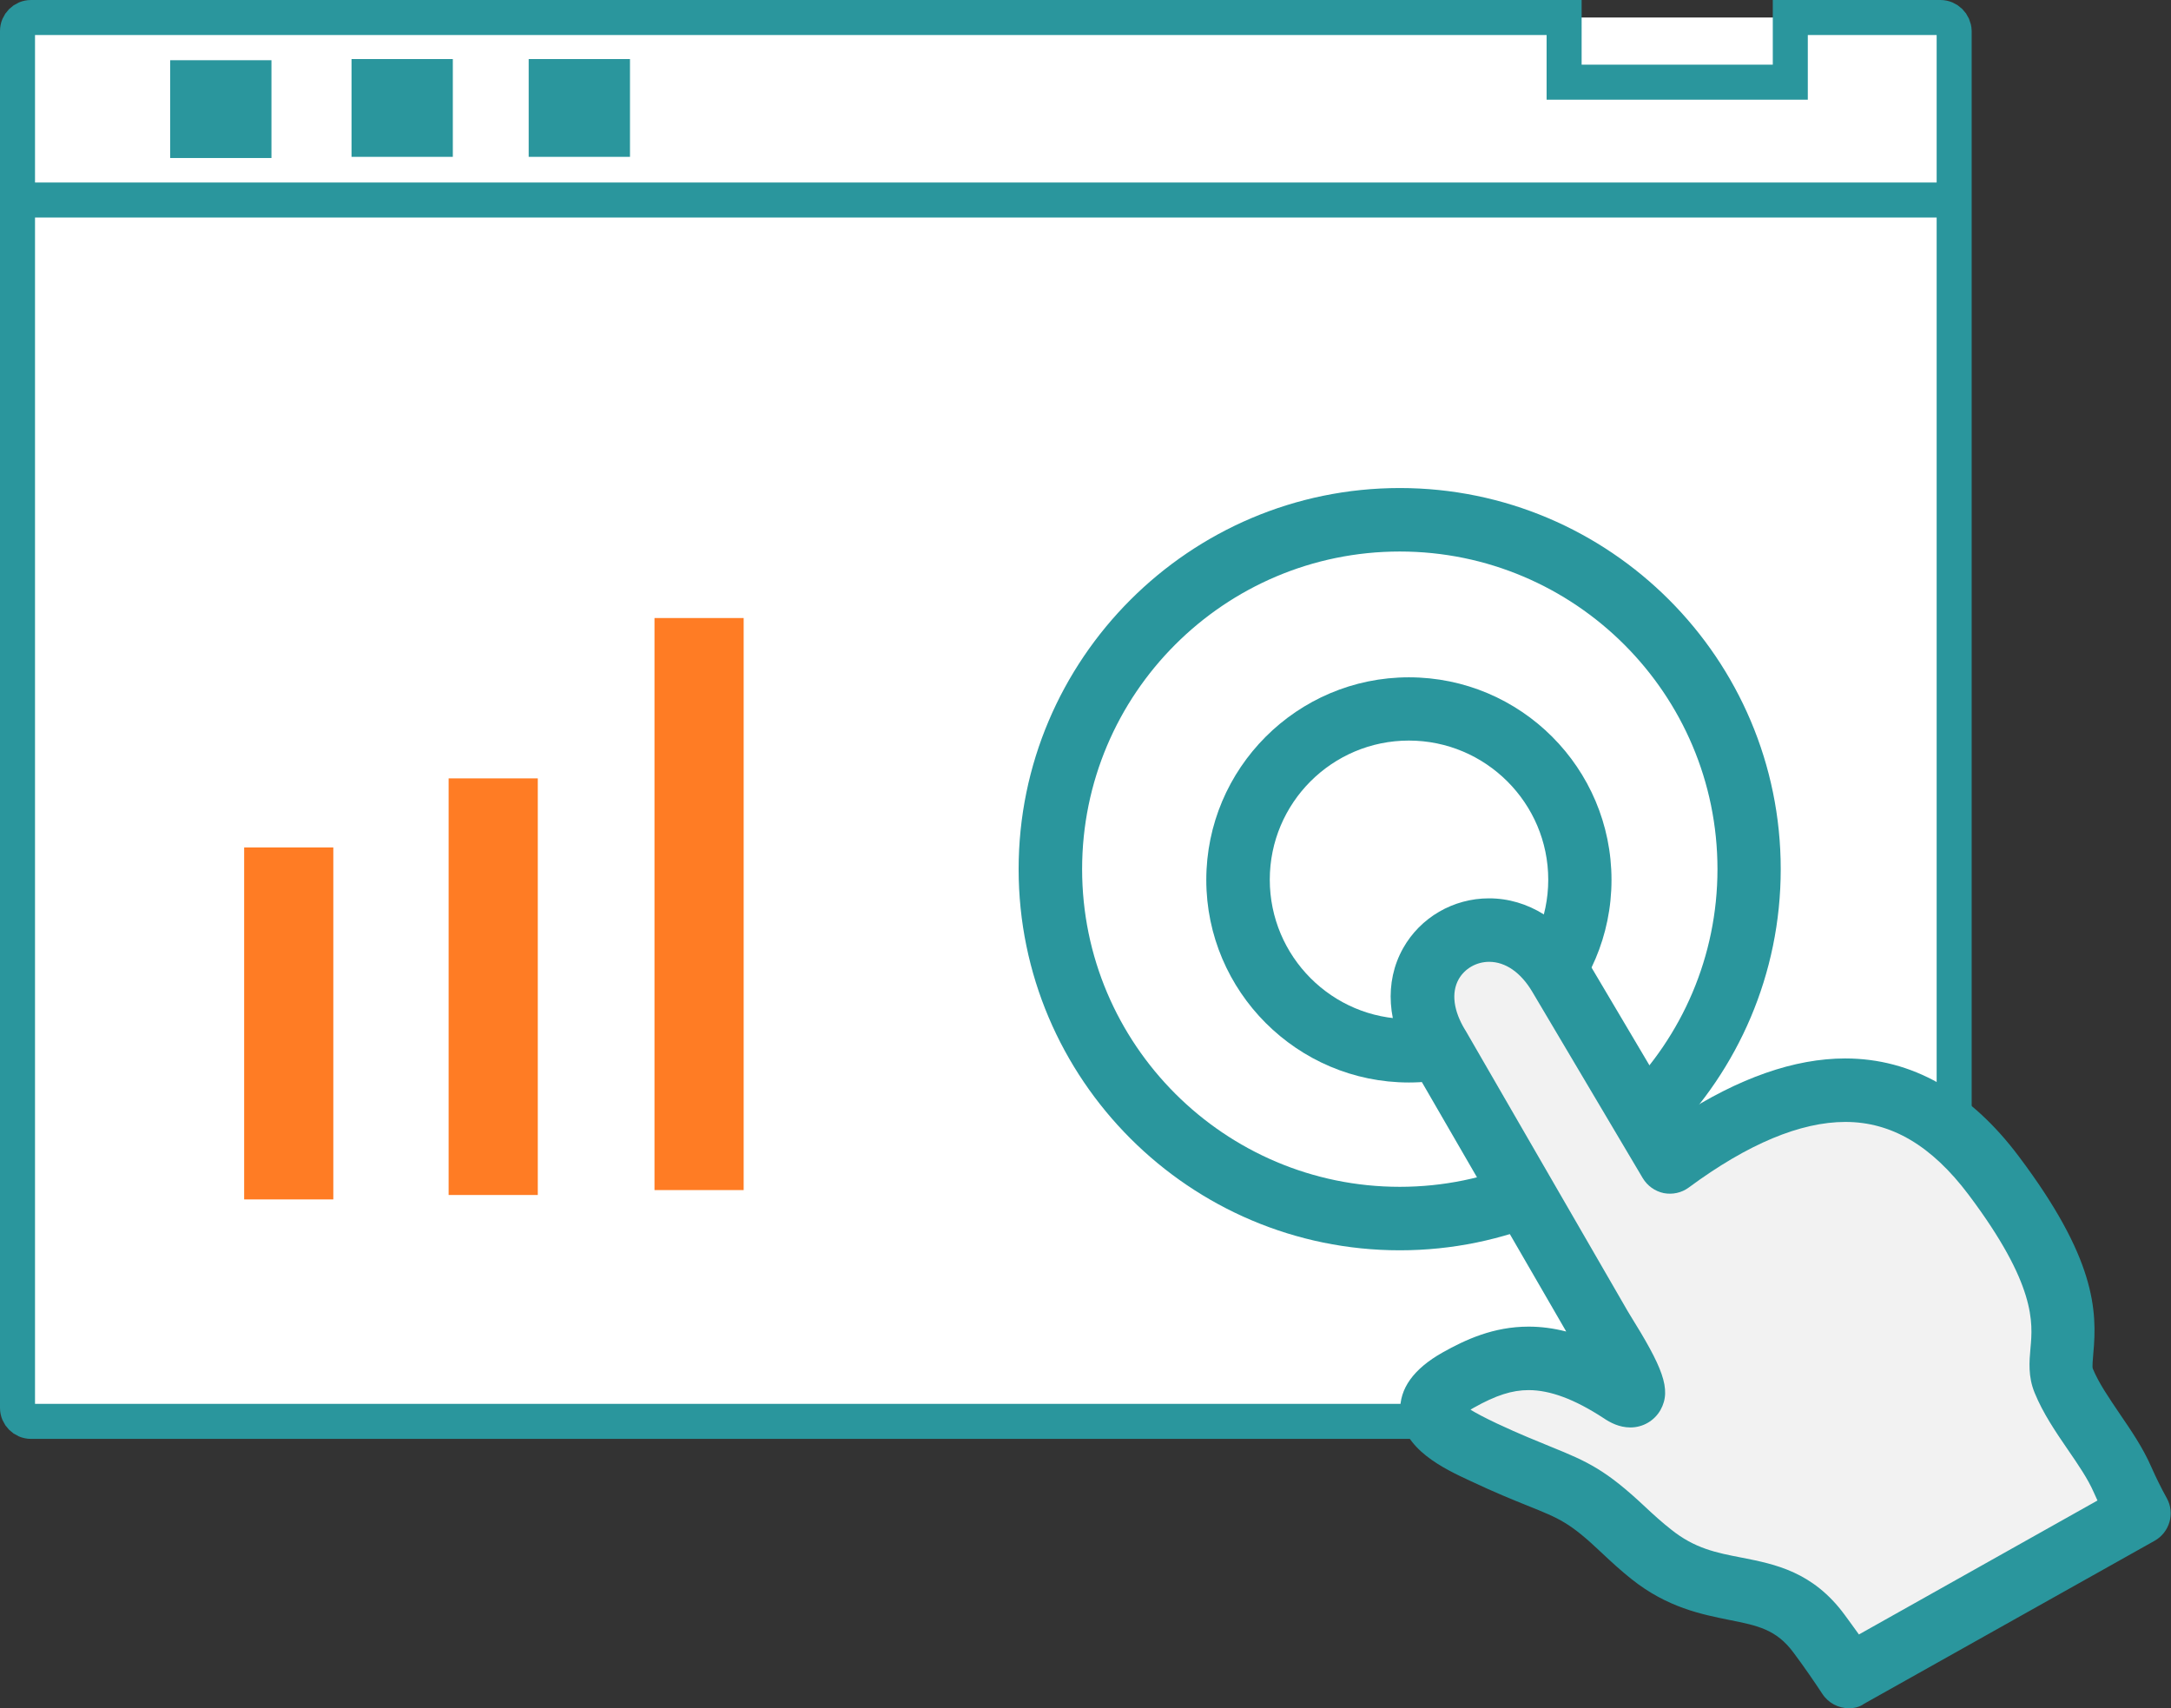
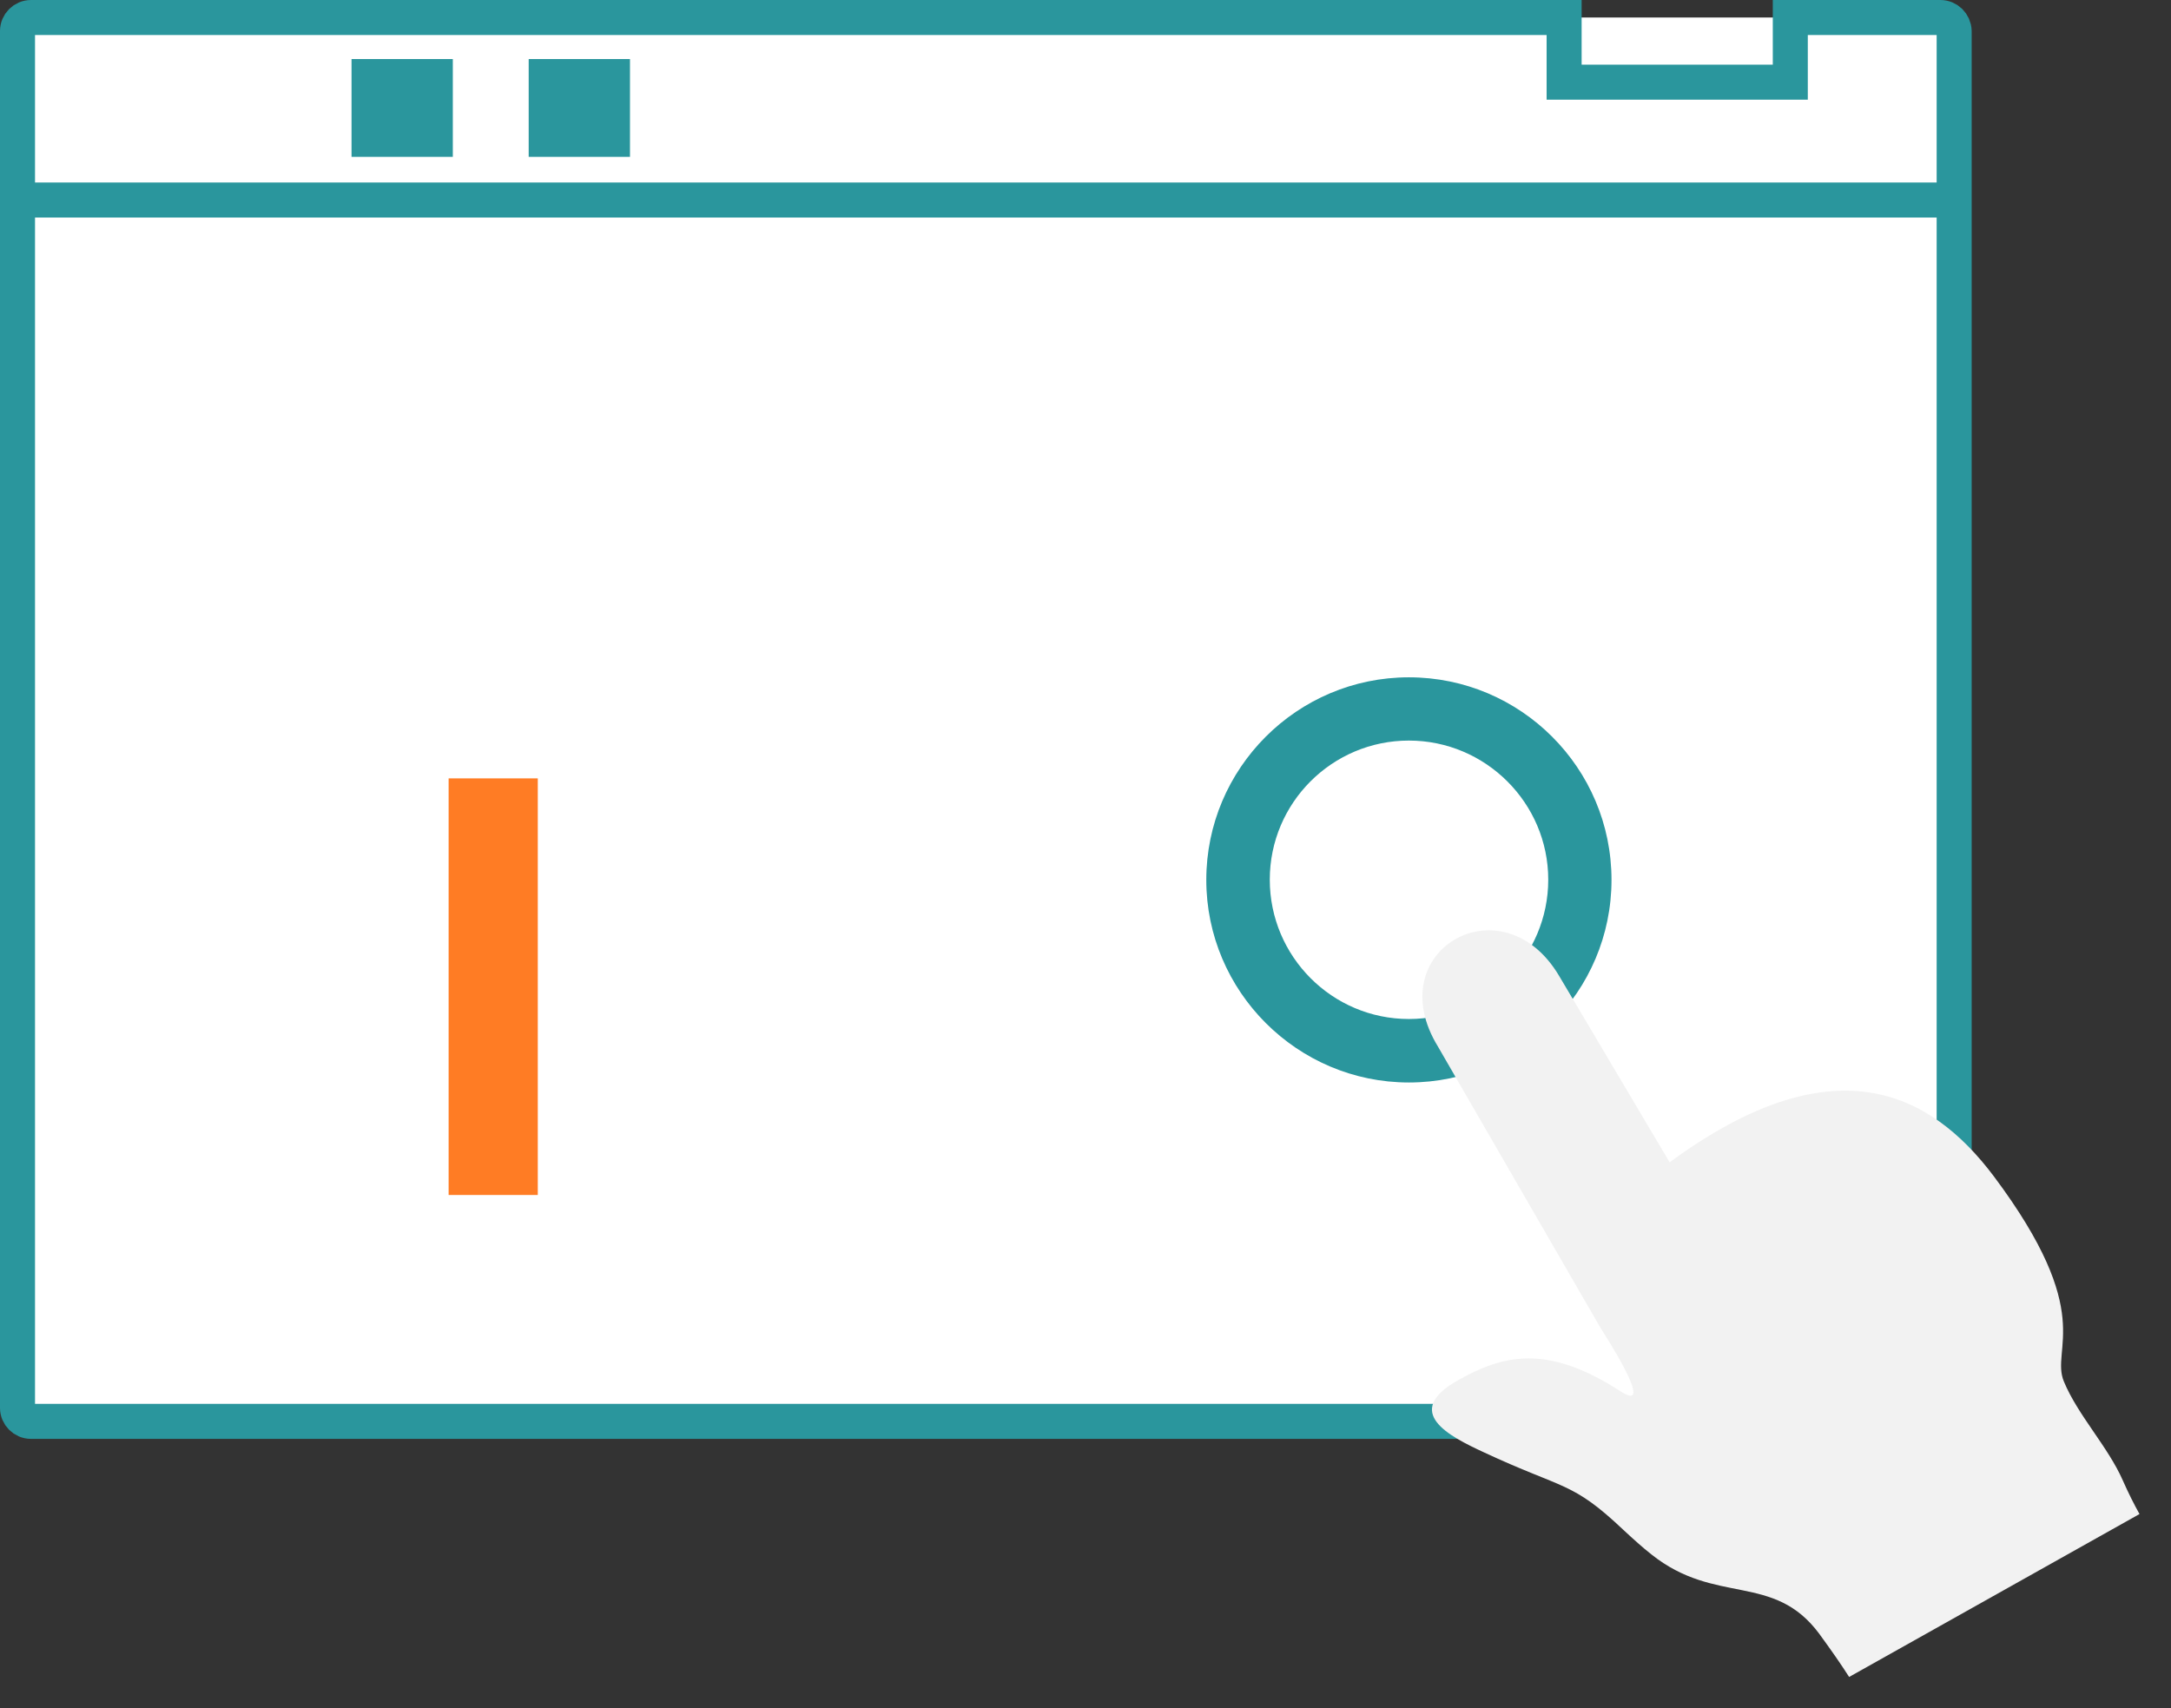
<svg xmlns="http://www.w3.org/2000/svg" version="1.1" id="레이어_1" x="0px" y="0px" viewBox="0 0 93.01 73.19" style="enable-background:new 0 0 93.01 73.19;" xml:space="preserve">
  <rect x="0" y="0" width="93.01" height="73.19" fill="#333333" stroke="none" />
  <style type="text/css">
	.st0{fill:#FFFFFF;}
	.st1{fill:none;stroke:#2A969D;stroke-width:1.5;stroke-miterlimit:10;}
	.st2{fill-rule:evenodd;clip-rule:evenodd;fill:#2A969D;}
	.st3{fill-rule:evenodd;clip-rule:evenodd;fill:#FF7C24;}
	.st4{fill:#2A969D;}
	.st5{fill-rule:evenodd;clip-rule:evenodd;fill:#F2F2F2;}
</style>
  <g>
    <rect x="1.33" y="0.75" class="st0" width="82.38" height="60.14" />
    <line class="st1" x1="0.75" y1="8.57" x2="84.22" y2="8.57" />
    <rect x="75.59" y="53.27" class="st2" width="5.14" height="5.14" />
    <g>
      <g>
-         <rect x="10.46" y="36.31" class="st3" width="3.82" height="15.08" />
-       </g>
+         </g>
      <g>
        <rect x="19.22" y="33.35" class="st3" width="3.82" height="17.85" />
      </g>
      <g>
-         <rect x="28.04" y="26.48" class="st3" width="3.82" height="24.51" />
-       </g>
+         </g>
    </g>
    <g>
-       <path class="st4" d="M59.97,53.57c-9,0-16.33-7.33-16.33-16.33c0-9,7.33-16.33,16.33-16.33c9,0,16.32,7.32,16.32,16.33    C76.29,46.24,68.97,53.57,59.97,53.57z M59.97,23.63c-7.51,0-13.61,6.1-13.61,13.61c0,7.51,6.11,13.61,13.61,13.61    c7.5,0,13.61-6.11,13.61-13.61C73.58,29.73,67.47,23.63,59.97,23.63z" />
-     </g>
+       </g>
    <g>
      <path class="st4" d="M60.36,46.38c-4.78,0-8.68-3.9-8.68-8.68c0-4.78,3.89-8.68,8.68-8.68c4.79,0,8.68,3.89,8.68,8.68    C69.04,42.48,65.15,46.38,60.36,46.38z M60.36,31.73c-3.29,0-5.96,2.67-5.96,5.96c0,3.29,2.67,5.97,5.96,5.97    c3.29,0,5.97-2.68,5.97-5.97C66.33,34.41,63.65,31.73,60.36,31.73z" />
    </g>
    <g>
-       <rect x="7.29" y="2.58" class="st2" width="4.34" height="4.19" />
-     </g>
+       </g>
    <g>
      <rect x="15.06" y="2.53" class="st2" width="4.34" height="4.19" />
    </g>
    <g>
      <rect x="22.65" y="2.53" class="st2" width="4.34" height="4.19" />
    </g>
    <g>
      <path class="st1" d="M83.13,0.75H76.7v2.77h-9.69V0.75H1.33c-0.32,0-0.58,0.26-0.58,0.58v58.99c0,0.32,0.26,0.58,0.58,0.58h81.81    c0.32,0,0.58-0.26,0.58-0.58V1.33C83.71,1.01,83.45,0.75,83.13,0.75z" />
    </g>
    <g>
      <path class="st5" d="M77.94,70c-1.96-2.64-4.43-1.2-7.19-3.4c-0.37-0.29-0.77-0.65-1.2-1.05c-2.22-2.1-2.52-1.71-5.99-3.33    c-1.47-0.68-3.51-1.72-1.1-3.08c1.87-1.05,3.77-1.61,6.98,0.48c1.55,1-0.72-2.48-0.89-2.76l-6.94-12.01    c-2.54-4.13,2.76-7.14,5.19-3.03l4.73,7.98c6.98-5.13,11.14-3.06,13.89,0.6c4.43,5.92,2.41,7.36,3,8.79    c0.6,1.45,1.89,2.79,2.53,4.25c0.23,0.52,0.47,1,0.71,1.43l-12.44,6.98C78.87,71.3,78.45,70.7,77.94,70L77.94,70z" />
-       <path class="st4" d="M79.21,73.19c-0.45,0-0.88-0.22-1.14-0.62c-0.35-0.53-0.76-1.13-1.23-1.76c-0.74-1-1.54-1.16-2.74-1.4    c-1.19-0.24-2.67-0.53-4.2-1.75c-0.43-0.34-0.89-0.76-1.27-1.12c-1.38-1.31-1.8-1.47-3.19-2.03c-0.62-0.25-1.39-0.56-2.45-1.06    c-1.1-0.51-2.93-1.36-3-2.98c-0.04-0.97,0.57-1.82,1.81-2.52c0.98-0.55,2.18-1.11,3.69-1.11c0.53,0,1.06,0.07,1.61,0.21    l-6.66-11.51c-1.02-1.67-1.14-3.46-0.33-4.91c0.74-1.32,2.15-2.14,3.68-2.14c1.67,0,3.2,0.96,4.19,2.62l3.98,6.72    c2.54-1.65,4.93-2.48,7.09-2.48c2.85,0,5.36,1.42,7.45,4.21c3.26,4.34,3.36,6.56,3.18,8.45c-0.02,0.26-0.05,0.55-0.02,0.63    c0.25,0.61,0.69,1.25,1.15,1.93c0.49,0.72,1,1.46,1.36,2.29c0.2,0.45,0.42,0.9,0.66,1.33c0.36,0.65,0.12,1.47-0.53,1.83    l-12.44,6.98C79.67,73.14,79.44,73.19,79.21,73.19z M63,60.4c0.23,0.14,0.58,0.33,1.13,0.59c1,0.47,1.74,0.76,2.32,1    c1.58,0.64,2.35,0.99,4.03,2.57c0.34,0.32,0.75,0.69,1.11,0.97c1.02,0.82,1.95,1,3.04,1.21c1.42,0.28,3.04,0.6,4.4,2.45    c0.21,0.29,0.42,0.57,0.61,0.84l10.22-5.74c-0.05-0.11-0.1-0.22-0.15-0.33c-0.26-0.6-0.68-1.21-1.12-1.85    c-0.52-0.76-1.06-1.55-1.42-2.43c-0.29-0.7-0.23-1.35-0.18-1.92c0.1-1.08,0.25-2.71-2.65-6.57c-1.58-2.1-3.3-3.12-5.28-3.12    c-1.92,0-4.18,0.94-6.71,2.81c-0.31,0.23-0.7,0.31-1.07,0.24c-0.38-0.08-0.7-0.31-0.9-0.64l-4.73-7.98    c-0.49-0.83-1.15-1.29-1.85-1.29c-0.55,0-1.05,0.29-1.31,0.75c-0.32,0.58-0.22,1.35,0.28,2.17c0.01,0.01,0.01,0.02,0.02,0.03    l6.94,12.01c0.02,0.03,0.05,0.08,0.09,0.15c1.4,2.25,1.81,3.21,1.32,4.09c-0.26,0.46-0.75,0.75-1.29,0.75    c-0.48,0-0.87-0.21-1.15-0.4c-1.24-0.81-2.29-1.2-3.21-1.2c-0.71,0-1.4,0.22-2.36,0.76C63.08,60.35,63.04,60.37,63,60.4z" />
    </g>
  </g>
</svg>